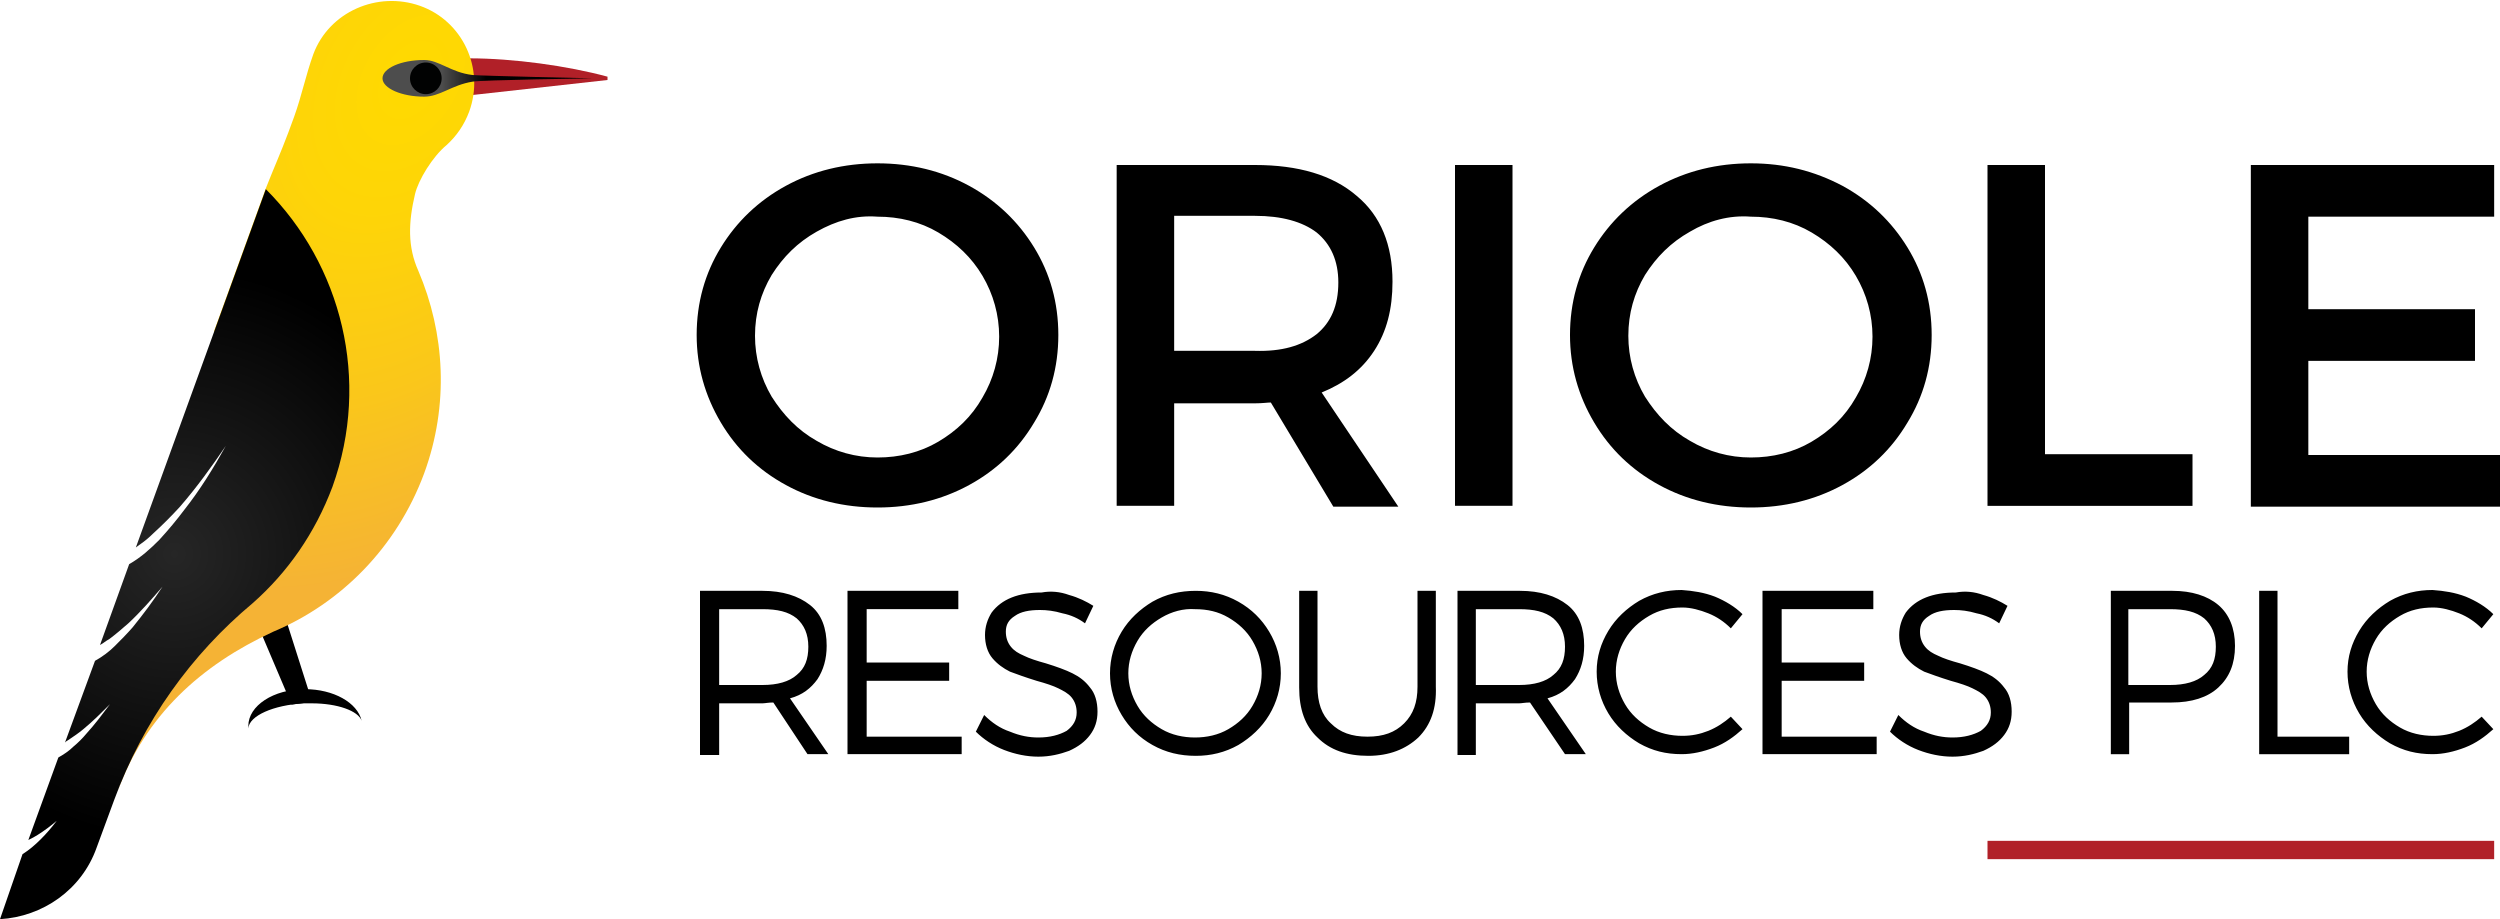
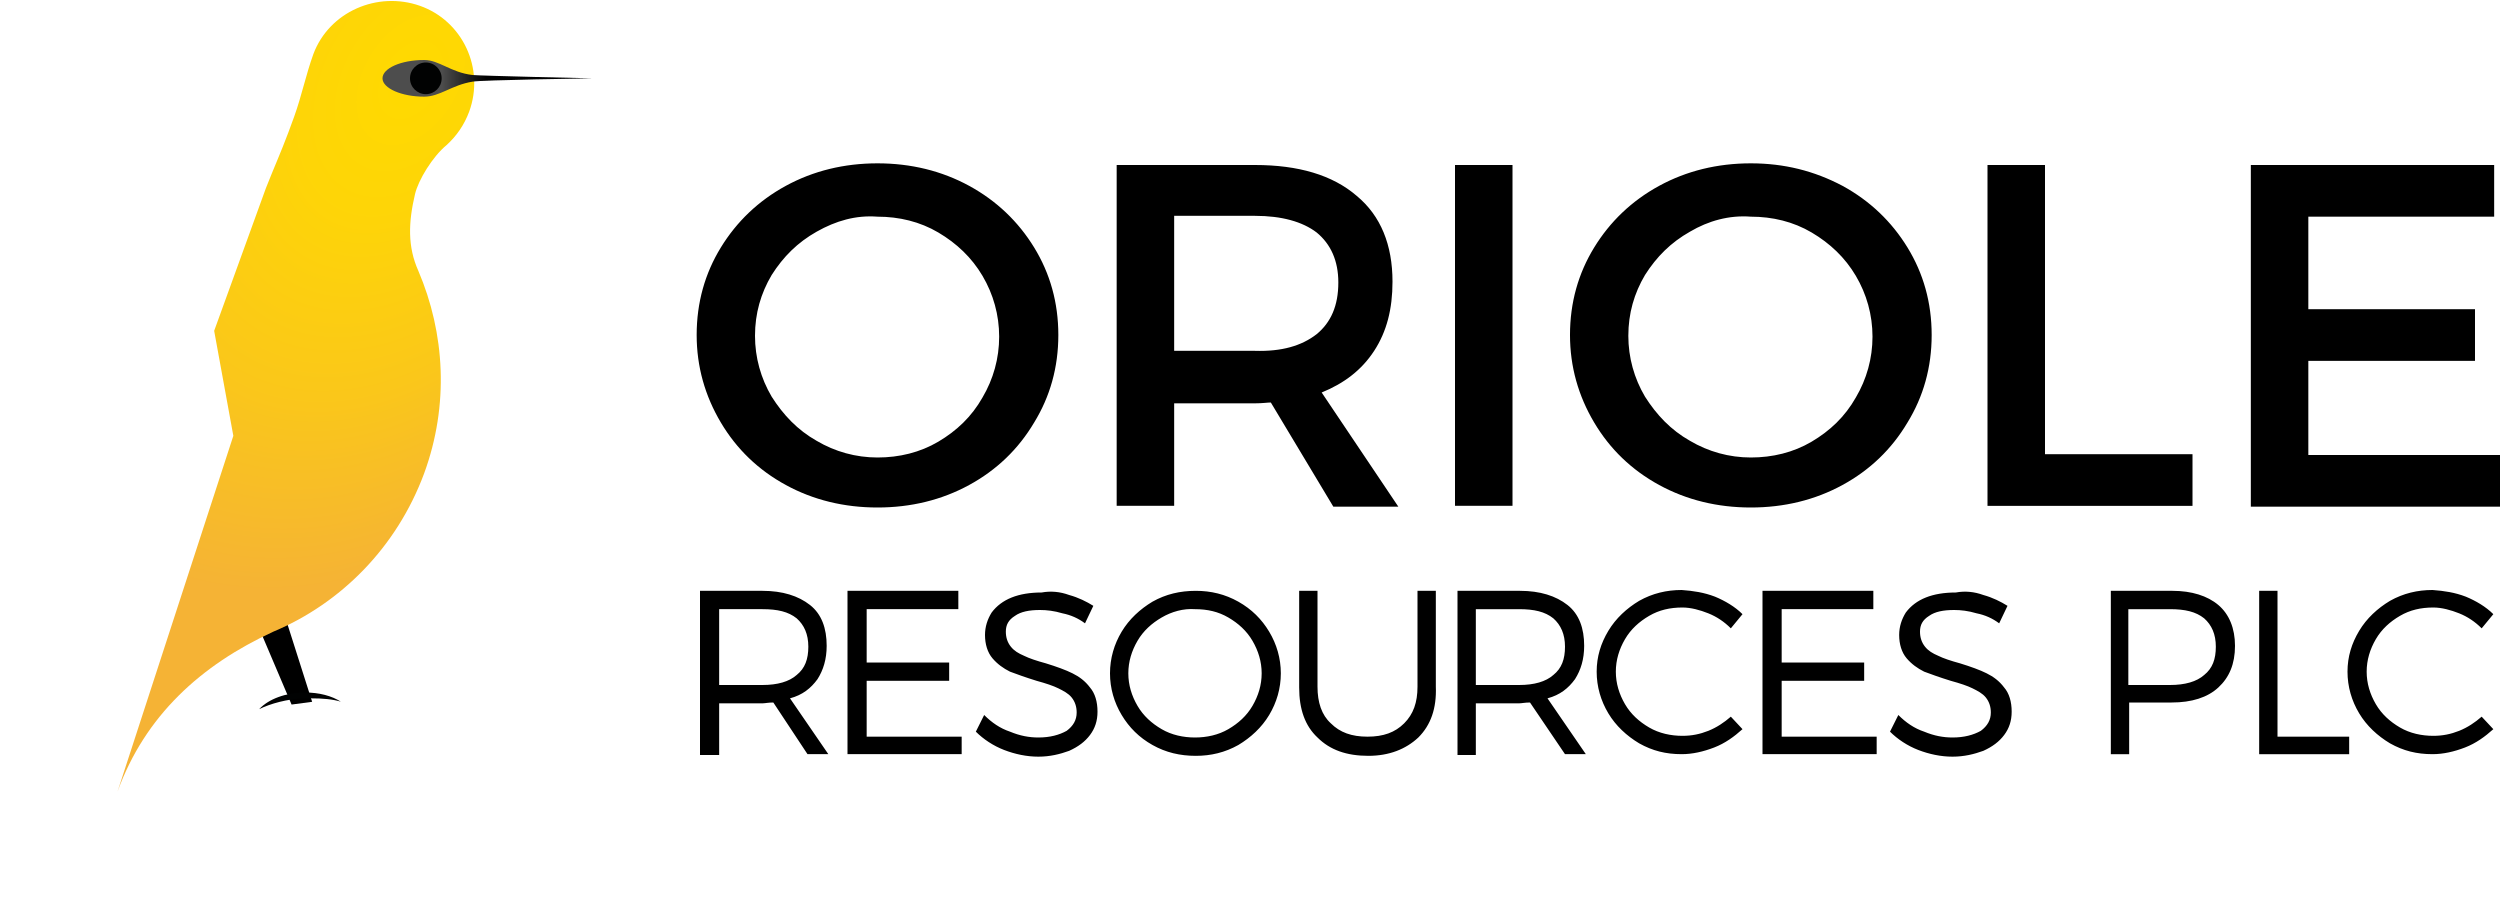
<svg xmlns="http://www.w3.org/2000/svg" width="300px" height="110.3px" viewBox="0 0 300 110.3">
  <path stroke="#000" stroke-miterlimit="10" d="M34 75l2.8 8.8-1.5.2-3.7-8.7z" />
-   <path fill="#B12028" d="M56.7 11.4l16.2-1.8v-.4C68.1 7.9 61.6 7 56.3 7l.4 4.4z" />
  <radialGradient id="SVGID_1_" cx="-411.786" cy="963.632" r="66.418" gradientTransform="matrix(.513 -.858 .576 .344 -294.519 -675.198)" gradientUnits="userSpaceOnUse">
    <stop offset="0" stop-color="#ffda00" />
    <stop offset=".254" stop-color="#fed507" />
    <stop offset=".62" stop-color="#fac71a" />
    <stop offset="1" stop-color="#f5b335" />
  </radialGradient>
  <path fill="url(#SVGID_1_)" d="M14.1 95c3.3-9.1 10-15.2 18.7-19.2 8.1-3.4 14.8-10.1 18.1-19 3-8.2 2.5-16.8-.7-24.3-1.3-2.9-1.2-5.8-.4-9.2.4-1.7 2.1-4.5 3.8-5.9 1.2-1.1 2.1-2.4 2.7-4 1.9-5.2-.8-10.9-5.9-12.7s-10.9.7-12.8 5.8c-.9 2.5-1.4 5-2.3 7.5-.2.6-.5 1.3-.7 1.9-.9 2.4-1.8 4.4-2.7 6.7l-6.2 17.1L28 52.3 14.1 95z" />
  <linearGradient id="SVGID_2_" x1="52.999" x2="58.343" y1="9.362" y2="9.362" gradientUnits="userSpaceOnUse">
    <stop offset="0" stop-color="#4d4d4d" />
    <stop offset="1" />
  </linearGradient>
  <path fill="url(#SVGID_2_)" d="M71.1 9.4s-13.5.2-14.4.4c-2.5.4-3.9 1.8-5.8 1.8-2.7 0-5-1-5-2.2s2.2-2.2 5-2.2c1.8 0 3.2 1.5 5.8 1.8.9.1 14.4.4 14.4.4z" />
  <ellipse cx="51.1" cy="9.4" fill="#010202" rx="1.9" ry="1.9" />
  <radialGradient id="SVGID_3_" cx="20.937" cy="66.484" r="34.327" gradientUnits="userSpaceOnUse">
    <stop offset="0" stop-color="#262626" />
    <stop offset="1" />
  </radialGradient>
-   <path fill="url(#SVGID_3_)" d="M31.9 22.7l-15.6 43c.1-.1.3-.2.4-.3.6-.4 1.2-.9 1.7-1.4 1.1-1 2.2-2.1 3.2-3.2 2-2.3 3.8-4.8 5.5-7.3-1.5 2.7-3.1 5.3-5 7.7-.9 1.2-1.9 2.4-3 3.6-1.1 1.1-2.2 2.1-3.6 2.9L12 77.4c.4-.2.7-.5 1.1-.7.8-.6 1.5-1.2 2.3-1.9 1.5-1.4 2.8-2.9 4.1-4.4-1.1 1.7-2.3 3.3-3.6 4.9-.7.8-1.4 1.5-2.1 2.2-.7.7-1.5 1.3-2.4 1.8l-3.6 9.8c.1-.1.2-.2.4-.3.6-.4 1.2-.8 1.8-1.3 1.1-.9 2.2-2 3.2-3-.9 1.2-1.8 2.4-2.8 3.5-.5.6-1 1.1-1.6 1.6-.5.5-1.1.9-1.8 1.3l-3.6 9.9c.4-.2.8-.4 1.1-.6.8-.5 1.6-1.1 2.3-1.7-.6.8-1.2 1.5-1.9 2.2-.7.7-1.4 1.3-2.2 1.8L0 110.3c5.1-.3 9.8-3.5 11.6-8.6l2.1-5.7c3.5-9.5 9.3-17.5 16.6-23.6 4.2-3.7 7.5-8.4 9.6-14 4.6-12.8 1.1-26.6-8-35.7z" />
  <radialGradient id="SVGID_4_" cx="31.869" cy="22.673" r=".014" gradientUnits="userSpaceOnUse">
    <stop offset="0" stop-color="#262626" />
    <stop offset="1" />
  </radialGradient>
-   <path fill="url(#SVGID_4_)" d="M31.9 22.7z" />
-   <path fill="#B12028" d="M238.5 100.9h60.8v2.2h-60.8z" />
-   <path d="M92.8 84.3c-.6 0-1 .1-1.3.1h-5.2v6.2H84V70.9h7.5c2.4 0 4.3.6 5.7 1.7 1.4 1.1 2 2.8 2 4.9 0 1.6-.4 2.9-1.1 4-.8 1.1-1.8 1.9-3.3 2.3l4.6 6.7h-2.5l-4.1-6.2zm2.8-3.3c1-.8 1.4-1.9 1.4-3.4s-.5-2.6-1.4-3.4c-1-.8-2.3-1.1-4.1-1.1h-5.2v9.1h5.2c1.8 0 3.2-.4 4.1-1.2zM116.3 22.3c3.3 1.8 5.9 4.3 7.8 7.4 1.9 3.1 2.9 6.6 2.9 10.5 0 3.9-1 7.4-2.9 10.5-1.9 3.2-4.5 5.7-7.8 7.5-3.3 1.8-7 2.7-11 2.7s-7.7-.9-11-2.7-5.9-4.3-7.8-7.5c-1.9-3.2-2.9-6.7-2.9-10.5 0-3.9 1-7.4 2.9-10.5 1.9-3.1 4.5-5.6 7.8-7.4 3.3-1.8 7-2.7 11-2.7s7.7.9 11 2.7zM98 27.8c-2.3 1.3-4 3-5.4 5.2-1.3 2.2-2 4.6-2 7.3 0 2.6.7 5.1 2 7.3 1.4 2.2 3.1 4 5.4 5.3 2.2 1.3 4.7 2 7.3 2 2.6 0 5.1-.6 7.3-1.9s4-3 5.3-5.3c1.3-2.2 2-4.7 2-7.3 0-2.6-.7-5.1-2-7.3s-3.1-3.9-5.3-5.2c-2.2-1.3-4.7-1.9-7.3-1.9-2.6-.2-5 .5-7.3 1.8zM152.5 48.3c-.4 0-1 .1-1.9.1h-9.7v12.3H134V19.8h16.6c5.2 0 9.3 1.2 12.2 3.7 2.9 2.4 4.3 5.9 4.3 10.3 0 3.3-.7 6-2.2 8.3-1.5 2.3-3.6 3.9-6.3 5l9.2 13.7H160l-7.5-12.5zm5.5-8.2c1.7-1.4 2.6-3.4 2.6-6.2 0-2.6-.9-4.6-2.6-6-1.7-1.3-4.2-2-7.4-2h-9.7v16.2h9.7c3.2.1 5.6-.6 7.4-2zM174.6 60.7V19.8h6.9v40.9h-6.9zM221.1 22.3c3.3 1.8 5.9 4.3 7.8 7.4 1.9 3.1 2.9 6.6 2.9 10.5 0 3.9-1 7.4-2.9 10.5-1.9 3.2-4.5 5.7-7.8 7.5-3.3 1.8-7 2.7-11 2.7s-7.7-.9-11-2.7-5.9-4.3-7.8-7.5c-1.9-3.2-2.9-6.7-2.9-10.5 0-3.9 1-7.4 2.9-10.5 1.9-3.1 4.5-5.6 7.8-7.4 3.3-1.8 7-2.7 11-2.7s7.6.9 11 2.7zm-18.3 5.5c-2.3 1.3-4 3-5.4 5.2-1.3 2.2-2 4.6-2 7.3 0 2.6.7 5.1 2 7.3 1.4 2.2 3.1 4 5.4 5.3 2.2 1.3 4.7 2 7.3 2 2.6 0 5.1-.6 7.3-1.9 2.2-1.3 4-3 5.3-5.3 1.3-2.2 2-4.7 2-7.3 0-2.6-.7-5.1-2-7.3s-3.1-3.9-5.3-5.2c-2.2-1.3-4.7-1.9-7.3-1.9-2.6-.2-5.1.5-7.3 1.8zM263.1 54.5v6.2h-24.6V19.8h6.9v34.7h17.7zM277 26v11.1h20v6.2h-20v11.3h23v6.2h-29.9v-41h29.2V26H277zM104 73.1v6.4h9.9v2.2H104v6.7h11.4v2.1h-13.7V70.9H115v2.2h-11zM128.3 71.4c1.1.3 2.1.8 2.9 1.3l-1 2.1c-.8-.6-1.7-1-2.7-1.2-1-.3-1.9-.4-2.7-.4-1.3 0-2.3.2-3 .7-.8.5-1.1 1.1-1.1 1.9 0 .7.2 1.3.6 1.8.4.5.9.8 1.6 1.1.6.3 1.5.6 2.6.9 1.3.4 2.4.8 3.2 1.2.8.4 1.5.9 2.1 1.7.6.7.9 1.7.9 2.9 0 1.1-.3 2-.9 2.8-.6.8-1.4 1.4-2.5 1.9-1.1.4-2.3.7-3.7.7-1.4 0-2.8-.3-4.1-.8-1.3-.5-2.5-1.3-3.4-2.2l1-2c.9.9 1.9 1.6 3.1 2 1.2.5 2.3.7 3.4.7 1.4 0 2.5-.3 3.4-.8.8-.6 1.2-1.3 1.2-2.2 0-.7-.2-1.3-.6-1.8-.4-.5-1-.8-1.6-1.1-.6-.3-1.5-.6-2.6-.9-1.3-.4-2.4-.8-3.2-1.1-.8-.4-1.5-.9-2.1-1.6-.6-.7-.9-1.7-.9-2.8 0-1 .3-1.9.8-2.7.6-.8 1.4-1.4 2.4-1.8 1-.4 2.2-.6 3.6-.6 1.1-.2 2.2-.1 3.3.3zM148.6 72.2c1.6.9 2.8 2.1 3.7 3.6.9 1.5 1.4 3.2 1.4 5 0 1.8-.5 3.5-1.4 5-.9 1.5-2.2 2.7-3.7 3.6-1.6.9-3.3 1.3-5.1 1.3-1.9 0-3.6-.4-5.2-1.3s-2.8-2.1-3.7-3.6c-.9-1.5-1.4-3.2-1.4-5 0-1.8.5-3.5 1.4-5 .9-1.5 2.2-2.7 3.7-3.6 1.6-.9 3.3-1.3 5.2-1.3 1.8 0 3.5.4 5.1 1.3zm-9.2 1.9c-1.2.7-2.2 1.6-2.9 2.8-.7 1.2-1.1 2.5-1.1 3.9s.4 2.7 1.1 3.9c.7 1.2 1.7 2.1 2.9 2.8 1.2.7 2.6 1 4 1s2.8-.3 4-1c1.2-.7 2.2-1.6 2.9-2.8.7-1.2 1.1-2.5 1.1-3.9s-.4-2.7-1.1-3.9c-.7-1.2-1.7-2.1-2.9-2.8-1.2-.7-2.5-1-4-1-1.4-.1-2.8.3-4 1zM170.2 88.5c-1.5 1.4-3.5 2.2-6 2.2-2.6 0-4.6-.7-6.1-2.2-1.5-1.4-2.2-3.4-2.2-6V70.9h2.2v11.5c0 1.9.5 3.4 1.6 4.4 1.1 1.1 2.5 1.6 4.4 1.6 1.9 0 3.3-.5 4.4-1.6 1.1-1.1 1.6-2.5 1.6-4.4V70.9h2.2v11.5c.1 2.6-.6 4.6-2.1 6.1zM183.6 84.3c-.6 0-1 .1-1.3.1h-5.2v6.2h-2.2V70.9h7.5c2.4 0 4.3.6 5.7 1.7 1.4 1.1 2 2.8 2 4.9 0 1.6-.4 2.9-1.1 4-.8 1.1-1.8 1.9-3.3 2.3l4.6 6.7h-2.5l-4.2-6.2zm2.8-3.3c1-.8 1.4-1.9 1.4-3.4s-.5-2.6-1.4-3.4c-1-.8-2.3-1.1-4.1-1.1h-5.2v9.1h5.2c1.8 0 3.2-.4 4.1-1.2zM205.8 71.6c1.2.5 2.4 1.2 3.3 2.1l-1.4 1.7c-.8-.8-1.7-1.4-2.7-1.8-1-.4-2.1-.7-3.1-.7-1.5 0-2.8.3-4 1-1.2.7-2.2 1.6-2.9 2.8-.7 1.2-1.1 2.5-1.1 3.9s.4 2.7 1.1 3.9c.7 1.2 1.7 2.1 2.9 2.8 1.2.7 2.6 1 4 1 1.1 0 2.1-.2 3.1-.6 1-.4 1.9-1 2.7-1.7l1.4 1.5c-1 .9-2.1 1.7-3.4 2.2-1.3.5-2.6.8-3.9.8-1.9 0-3.5-.4-5.1-1.3-1.5-.9-2.8-2.1-3.7-3.6-.9-1.5-1.4-3.2-1.4-5 0-1.8.5-3.4 1.4-4.9.9-1.5 2.2-2.7 3.7-3.6 1.6-.9 3.3-1.3 5.1-1.3 1.4.1 2.7.3 4 .8zM213.8 73.1v6.4h9.9v2.2h-9.9v6.7h11.4v2.1h-13.7V70.9h13.3v2.2h-11zM238 71.4c1.1.3 2.1.8 2.9 1.3l-1 2.1c-.8-.6-1.7-1-2.7-1.2-1-.3-1.9-.4-2.7-.4-1.3 0-2.3.2-3 .7-.8.5-1.1 1.1-1.1 1.9 0 .7.2 1.3.6 1.8.4.5.9.8 1.6 1.1.6.3 1.5.6 2.6.9 1.3.4 2.4.8 3.2 1.2.8.4 1.5.9 2.1 1.7.6.7.9 1.7.9 2.9 0 1.1-.3 2-.9 2.8-.6.8-1.4 1.4-2.5 1.9-1.1.4-2.3.7-3.7.7-1.4 0-2.8-.3-4.1-.8-1.3-.5-2.5-1.3-3.4-2.2l1-2c.9.9 1.9 1.6 3.1 2 1.2.5 2.3.7 3.4.7 1.4 0 2.5-.3 3.4-.8.8-.6 1.2-1.3 1.2-2.2 0-.7-.2-1.3-.6-1.8-.4-.5-1-.8-1.6-1.1-.6-.3-1.5-.6-2.6-.9-1.3-.4-2.4-.8-3.2-1.1-.8-.4-1.5-.9-2.1-1.6-.6-.7-.9-1.7-.9-2.8 0-1 .3-1.9.8-2.7.6-.8 1.4-1.4 2.4-1.8 1-.4 2.2-.6 3.6-.6 1.1-.2 2.2-.1 3.3.3zM266.2 72.6c1.3 1.1 2 2.8 2 4.9 0 2.2-.7 3.8-2 5-1.3 1.2-3.2 1.8-5.6 1.8h-5.1v6.2h-2.2V70.9h7.4c2.3 0 4.2.6 5.5 1.7zm-10.8 9.6h5c1.8 0 3.2-.4 4.1-1.2 1-.8 1.4-1.9 1.4-3.4s-.5-2.6-1.4-3.4c-1-.8-2.3-1.1-4.1-1.1h-5v9.1zM281.9 88.4v2.1h-10.8V70.9h2.2v17.5h8.6zM295.9 71.6c1.2.5 2.4 1.2 3.3 2.1l-1.4 1.7c-.8-.8-1.7-1.4-2.7-1.8-1-.4-2.1-.7-3.1-.7-1.5 0-2.8.3-4 1-1.2.7-2.2 1.6-2.9 2.8-.7 1.2-1.1 2.5-1.1 3.9s.4 2.7 1.1 3.9c.7 1.2 1.7 2.1 2.9 2.8 1.2.7 2.6 1 4 1 1.1 0 2.1-.2 3.1-.6 1-.4 1.9-1 2.7-1.7l1.4 1.5c-1 .9-2.1 1.7-3.4 2.2-1.3.5-2.6.8-3.9.8-1.9 0-3.5-.4-5.1-1.3-1.5-.9-2.8-2.1-3.7-3.6-.9-1.5-1.4-3.2-1.4-5 0-1.8.5-3.4 1.4-4.9.9-1.5 2.2-2.7 3.7-3.6 1.6-.9 3.3-1.3 5.1-1.3 1.4.1 2.7.3 4 .8z" />
+   <path d="M92.8 84.3c-.6 0-1 .1-1.3.1h-5.2v6.2H84V70.9h7.5c2.4 0 4.3.6 5.7 1.7 1.4 1.1 2 2.8 2 4.9 0 1.6-.4 2.9-1.1 4-.8 1.1-1.8 1.9-3.3 2.3l4.6 6.7h-2.5l-4.1-6.2m2.8-3.3c1-.8 1.4-1.9 1.4-3.4s-.5-2.6-1.4-3.4c-1-.8-2.3-1.1-4.1-1.1h-5.2v9.1h5.2c1.8 0 3.2-.4 4.1-1.2zM116.3 22.3c3.3 1.8 5.9 4.3 7.8 7.4 1.9 3.1 2.9 6.6 2.9 10.5 0 3.9-1 7.4-2.9 10.5-1.9 3.2-4.5 5.7-7.8 7.5-3.3 1.8-7 2.7-11 2.7s-7.7-.9-11-2.7-5.9-4.3-7.8-7.5c-1.9-3.2-2.9-6.7-2.9-10.5 0-3.9 1-7.4 2.9-10.5 1.9-3.1 4.5-5.6 7.8-7.4 3.3-1.8 7-2.7 11-2.7s7.7.9 11 2.7zM98 27.8c-2.3 1.3-4 3-5.4 5.2-1.3 2.2-2 4.6-2 7.3 0 2.6.7 5.1 2 7.3 1.4 2.2 3.1 4 5.4 5.3 2.2 1.3 4.7 2 7.3 2 2.6 0 5.1-.6 7.3-1.9s4-3 5.3-5.3c1.3-2.2 2-4.7 2-7.3 0-2.6-.7-5.1-2-7.3s-3.1-3.9-5.3-5.2c-2.2-1.3-4.7-1.9-7.3-1.9-2.6-.2-5 .5-7.3 1.8zM152.5 48.3c-.4 0-1 .1-1.9.1h-9.7v12.3H134V19.8h16.6c5.2 0 9.3 1.2 12.2 3.7 2.9 2.4 4.3 5.9 4.3 10.3 0 3.3-.7 6-2.2 8.3-1.5 2.3-3.6 3.9-6.3 5l9.2 13.7H160l-7.5-12.5zm5.5-8.2c1.7-1.4 2.6-3.4 2.6-6.2 0-2.6-.9-4.6-2.6-6-1.7-1.3-4.2-2-7.4-2h-9.7v16.2h9.7c3.2.1 5.6-.6 7.4-2zM174.6 60.7V19.8h6.9v40.9h-6.9zM221.1 22.3c3.3 1.8 5.9 4.3 7.8 7.4 1.9 3.1 2.9 6.6 2.9 10.5 0 3.9-1 7.4-2.9 10.5-1.9 3.2-4.5 5.7-7.8 7.5-3.3 1.8-7 2.7-11 2.7s-7.7-.9-11-2.7-5.9-4.3-7.8-7.5c-1.9-3.2-2.9-6.7-2.9-10.5 0-3.9 1-7.4 2.9-10.5 1.9-3.1 4.5-5.6 7.8-7.4 3.3-1.8 7-2.7 11-2.7s7.6.9 11 2.7zm-18.3 5.5c-2.3 1.3-4 3-5.4 5.2-1.3 2.2-2 4.6-2 7.3 0 2.6.7 5.1 2 7.3 1.4 2.2 3.1 4 5.4 5.3 2.2 1.3 4.7 2 7.3 2 2.6 0 5.1-.6 7.3-1.9 2.2-1.3 4-3 5.3-5.3 1.3-2.2 2-4.7 2-7.3 0-2.6-.7-5.1-2-7.3s-3.1-3.9-5.3-5.2c-2.2-1.3-4.7-1.9-7.3-1.9-2.6-.2-5.1.5-7.3 1.8zM263.1 54.5v6.2h-24.6V19.8h6.9v34.7h17.7zM277 26v11.1h20v6.2h-20v11.3h23v6.2h-29.9v-41h29.2V26H277zM104 73.1v6.4h9.9v2.2H104v6.7h11.4v2.1h-13.7V70.9H115v2.2h-11zM128.3 71.4c1.1.3 2.1.8 2.9 1.3l-1 2.1c-.8-.6-1.7-1-2.7-1.2-1-.3-1.9-.4-2.7-.4-1.3 0-2.3.2-3 .7-.8.5-1.1 1.1-1.1 1.9 0 .7.2 1.3.6 1.8.4.5.9.8 1.6 1.1.6.3 1.5.6 2.6.9 1.3.4 2.4.8 3.2 1.2.8.4 1.5.9 2.1 1.7.6.7.9 1.7.9 2.9 0 1.1-.3 2-.9 2.8-.6.8-1.4 1.4-2.5 1.9-1.1.4-2.3.7-3.7.7-1.4 0-2.8-.3-4.1-.8-1.3-.5-2.5-1.3-3.4-2.2l1-2c.9.9 1.9 1.6 3.1 2 1.2.5 2.3.7 3.4.7 1.4 0 2.5-.3 3.4-.8.8-.6 1.2-1.3 1.2-2.2 0-.7-.2-1.3-.6-1.8-.4-.5-1-.8-1.6-1.1-.6-.3-1.5-.6-2.6-.9-1.3-.4-2.4-.8-3.2-1.1-.8-.4-1.5-.9-2.1-1.6-.6-.7-.9-1.7-.9-2.8 0-1 .3-1.9.8-2.7.6-.8 1.4-1.4 2.4-1.8 1-.4 2.2-.6 3.6-.6 1.1-.2 2.2-.1 3.3.3zM148.6 72.2c1.6.9 2.8 2.1 3.7 3.6.9 1.5 1.4 3.2 1.4 5 0 1.8-.5 3.5-1.4 5-.9 1.5-2.2 2.7-3.7 3.6-1.6.9-3.3 1.3-5.1 1.3-1.9 0-3.6-.4-5.2-1.3s-2.8-2.1-3.7-3.6c-.9-1.5-1.4-3.2-1.4-5 0-1.8.5-3.5 1.4-5 .9-1.5 2.2-2.7 3.7-3.6 1.6-.9 3.3-1.3 5.2-1.3 1.8 0 3.5.4 5.1 1.3zm-9.2 1.9c-1.2.7-2.2 1.6-2.9 2.8-.7 1.2-1.1 2.5-1.1 3.9s.4 2.7 1.1 3.9c.7 1.2 1.7 2.1 2.9 2.8 1.2.7 2.6 1 4 1s2.8-.3 4-1c1.2-.7 2.2-1.6 2.9-2.8.7-1.2 1.1-2.5 1.1-3.9s-.4-2.7-1.1-3.9c-.7-1.2-1.7-2.1-2.9-2.8-1.2-.7-2.5-1-4-1-1.4-.1-2.8.3-4 1zM170.2 88.5c-1.5 1.4-3.5 2.2-6 2.2-2.6 0-4.6-.7-6.1-2.2-1.5-1.4-2.2-3.4-2.2-6V70.9h2.2v11.5c0 1.9.5 3.4 1.6 4.4 1.1 1.1 2.5 1.6 4.4 1.6 1.9 0 3.3-.5 4.4-1.6 1.1-1.1 1.6-2.5 1.6-4.4V70.9h2.2v11.5c.1 2.6-.6 4.6-2.1 6.1zM183.6 84.3c-.6 0-1 .1-1.3.1h-5.2v6.2h-2.2V70.9h7.5c2.4 0 4.3.6 5.7 1.7 1.4 1.1 2 2.8 2 4.9 0 1.6-.4 2.9-1.1 4-.8 1.1-1.8 1.9-3.3 2.3l4.6 6.7h-2.5l-4.2-6.2zm2.8-3.3c1-.8 1.4-1.9 1.4-3.4s-.5-2.6-1.4-3.4c-1-.8-2.3-1.1-4.1-1.1h-5.2v9.1h5.2c1.8 0 3.2-.4 4.1-1.2zM205.8 71.6c1.2.5 2.4 1.2 3.3 2.1l-1.4 1.7c-.8-.8-1.7-1.4-2.7-1.8-1-.4-2.1-.7-3.1-.7-1.5 0-2.8.3-4 1-1.2.7-2.2 1.6-2.9 2.8-.7 1.2-1.1 2.5-1.1 3.9s.4 2.7 1.1 3.9c.7 1.2 1.7 2.1 2.9 2.8 1.2.7 2.6 1 4 1 1.1 0 2.1-.2 3.1-.6 1-.4 1.9-1 2.7-1.7l1.4 1.5c-1 .9-2.1 1.7-3.4 2.2-1.3.5-2.6.8-3.9.8-1.9 0-3.5-.4-5.1-1.3-1.5-.9-2.8-2.1-3.7-3.6-.9-1.5-1.4-3.2-1.4-5 0-1.8.5-3.4 1.4-4.9.9-1.5 2.2-2.7 3.7-3.6 1.6-.9 3.3-1.3 5.1-1.3 1.4.1 2.7.3 4 .8zM213.8 73.1v6.4h9.9v2.2h-9.9v6.7h11.4v2.1h-13.7V70.9h13.3v2.2h-11zM238 71.4c1.1.3 2.1.8 2.9 1.3l-1 2.1c-.8-.6-1.7-1-2.7-1.2-1-.3-1.9-.4-2.7-.4-1.3 0-2.3.2-3 .7-.8.5-1.1 1.1-1.1 1.9 0 .7.2 1.3.6 1.8.4.5.9.8 1.6 1.1.6.3 1.5.6 2.6.9 1.3.4 2.4.8 3.2 1.2.8.4 1.5.9 2.1 1.7.6.7.9 1.7.9 2.9 0 1.1-.3 2-.9 2.8-.6.8-1.4 1.4-2.5 1.9-1.1.4-2.3.7-3.7.7-1.4 0-2.8-.3-4.1-.8-1.3-.5-2.5-1.3-3.4-2.2l1-2c.9.9 1.9 1.6 3.1 2 1.2.5 2.3.7 3.4.7 1.4 0 2.5-.3 3.4-.8.8-.6 1.2-1.3 1.2-2.2 0-.7-.2-1.3-.6-1.8-.4-.5-1-.8-1.6-1.1-.6-.3-1.5-.6-2.6-.9-1.3-.4-2.4-.8-3.2-1.1-.8-.4-1.5-.9-2.1-1.6-.6-.7-.9-1.7-.9-2.8 0-1 .3-1.9.8-2.7.6-.8 1.4-1.4 2.4-1.8 1-.4 2.2-.6 3.6-.6 1.1-.2 2.2-.1 3.3.3zM266.2 72.6c1.3 1.1 2 2.8 2 4.9 0 2.2-.7 3.8-2 5-1.3 1.2-3.2 1.8-5.6 1.8h-5.1v6.2h-2.2V70.9h7.4c2.3 0 4.2.6 5.5 1.7zm-10.8 9.6h5c1.8 0 3.2-.4 4.1-1.2 1-.8 1.4-1.9 1.4-3.4s-.5-2.6-1.4-3.4c-1-.8-2.3-1.1-4.1-1.1h-5v9.1zM281.9 88.4v2.1h-10.8V70.9h2.2v17.5h8.6zM295.9 71.6c1.2.5 2.4 1.2 3.3 2.1l-1.4 1.7c-.8-.8-1.7-1.4-2.7-1.8-1-.4-2.1-.7-3.1-.7-1.5 0-2.8.3-4 1-1.2.7-2.2 1.6-2.9 2.8-.7 1.2-1.1 2.5-1.1 3.9s.4 2.7 1.1 3.9c.7 1.2 1.7 2.1 2.9 2.8 1.2.7 2.6 1 4 1 1.1 0 2.1-.2 3.1-.6 1-.4 1.9-1 2.7-1.7l1.4 1.5c-1 .9-2.1 1.7-3.4 2.2-1.3.5-2.6.8-3.9.8-1.9 0-3.5-.4-5.1-1.3-1.5-.9-2.8-2.1-3.7-3.6-.9-1.5-1.4-3.2-1.4-5 0-1.8.5-3.4 1.4-4.9.9-1.5 2.2-2.7 3.7-3.6 1.6-.9 3.3-1.3 5.1-1.3 1.4.1 2.7.3 4 .8z" />
  <g>
    <path fill="#010202" d="M31.1 85.1c1.1-1.2 3.2-2 5.5-2 1.7 0 3.2.4 4.3 1.1-1-.3-2.2-.4-3.6-.4h-1c-1.8.1-3.8.6-5.2 1.3z" />
-     <path d="M36.6 82.7c-3.8 0-6.8 2-6.8 4.4v.3c.1-1.5 3-2.8 6.7-3h.9c3.1 0 5.6.9 6 2.1-.5-2.2-3.4-3.8-6.8-3.8z" />
  </g>
</svg>